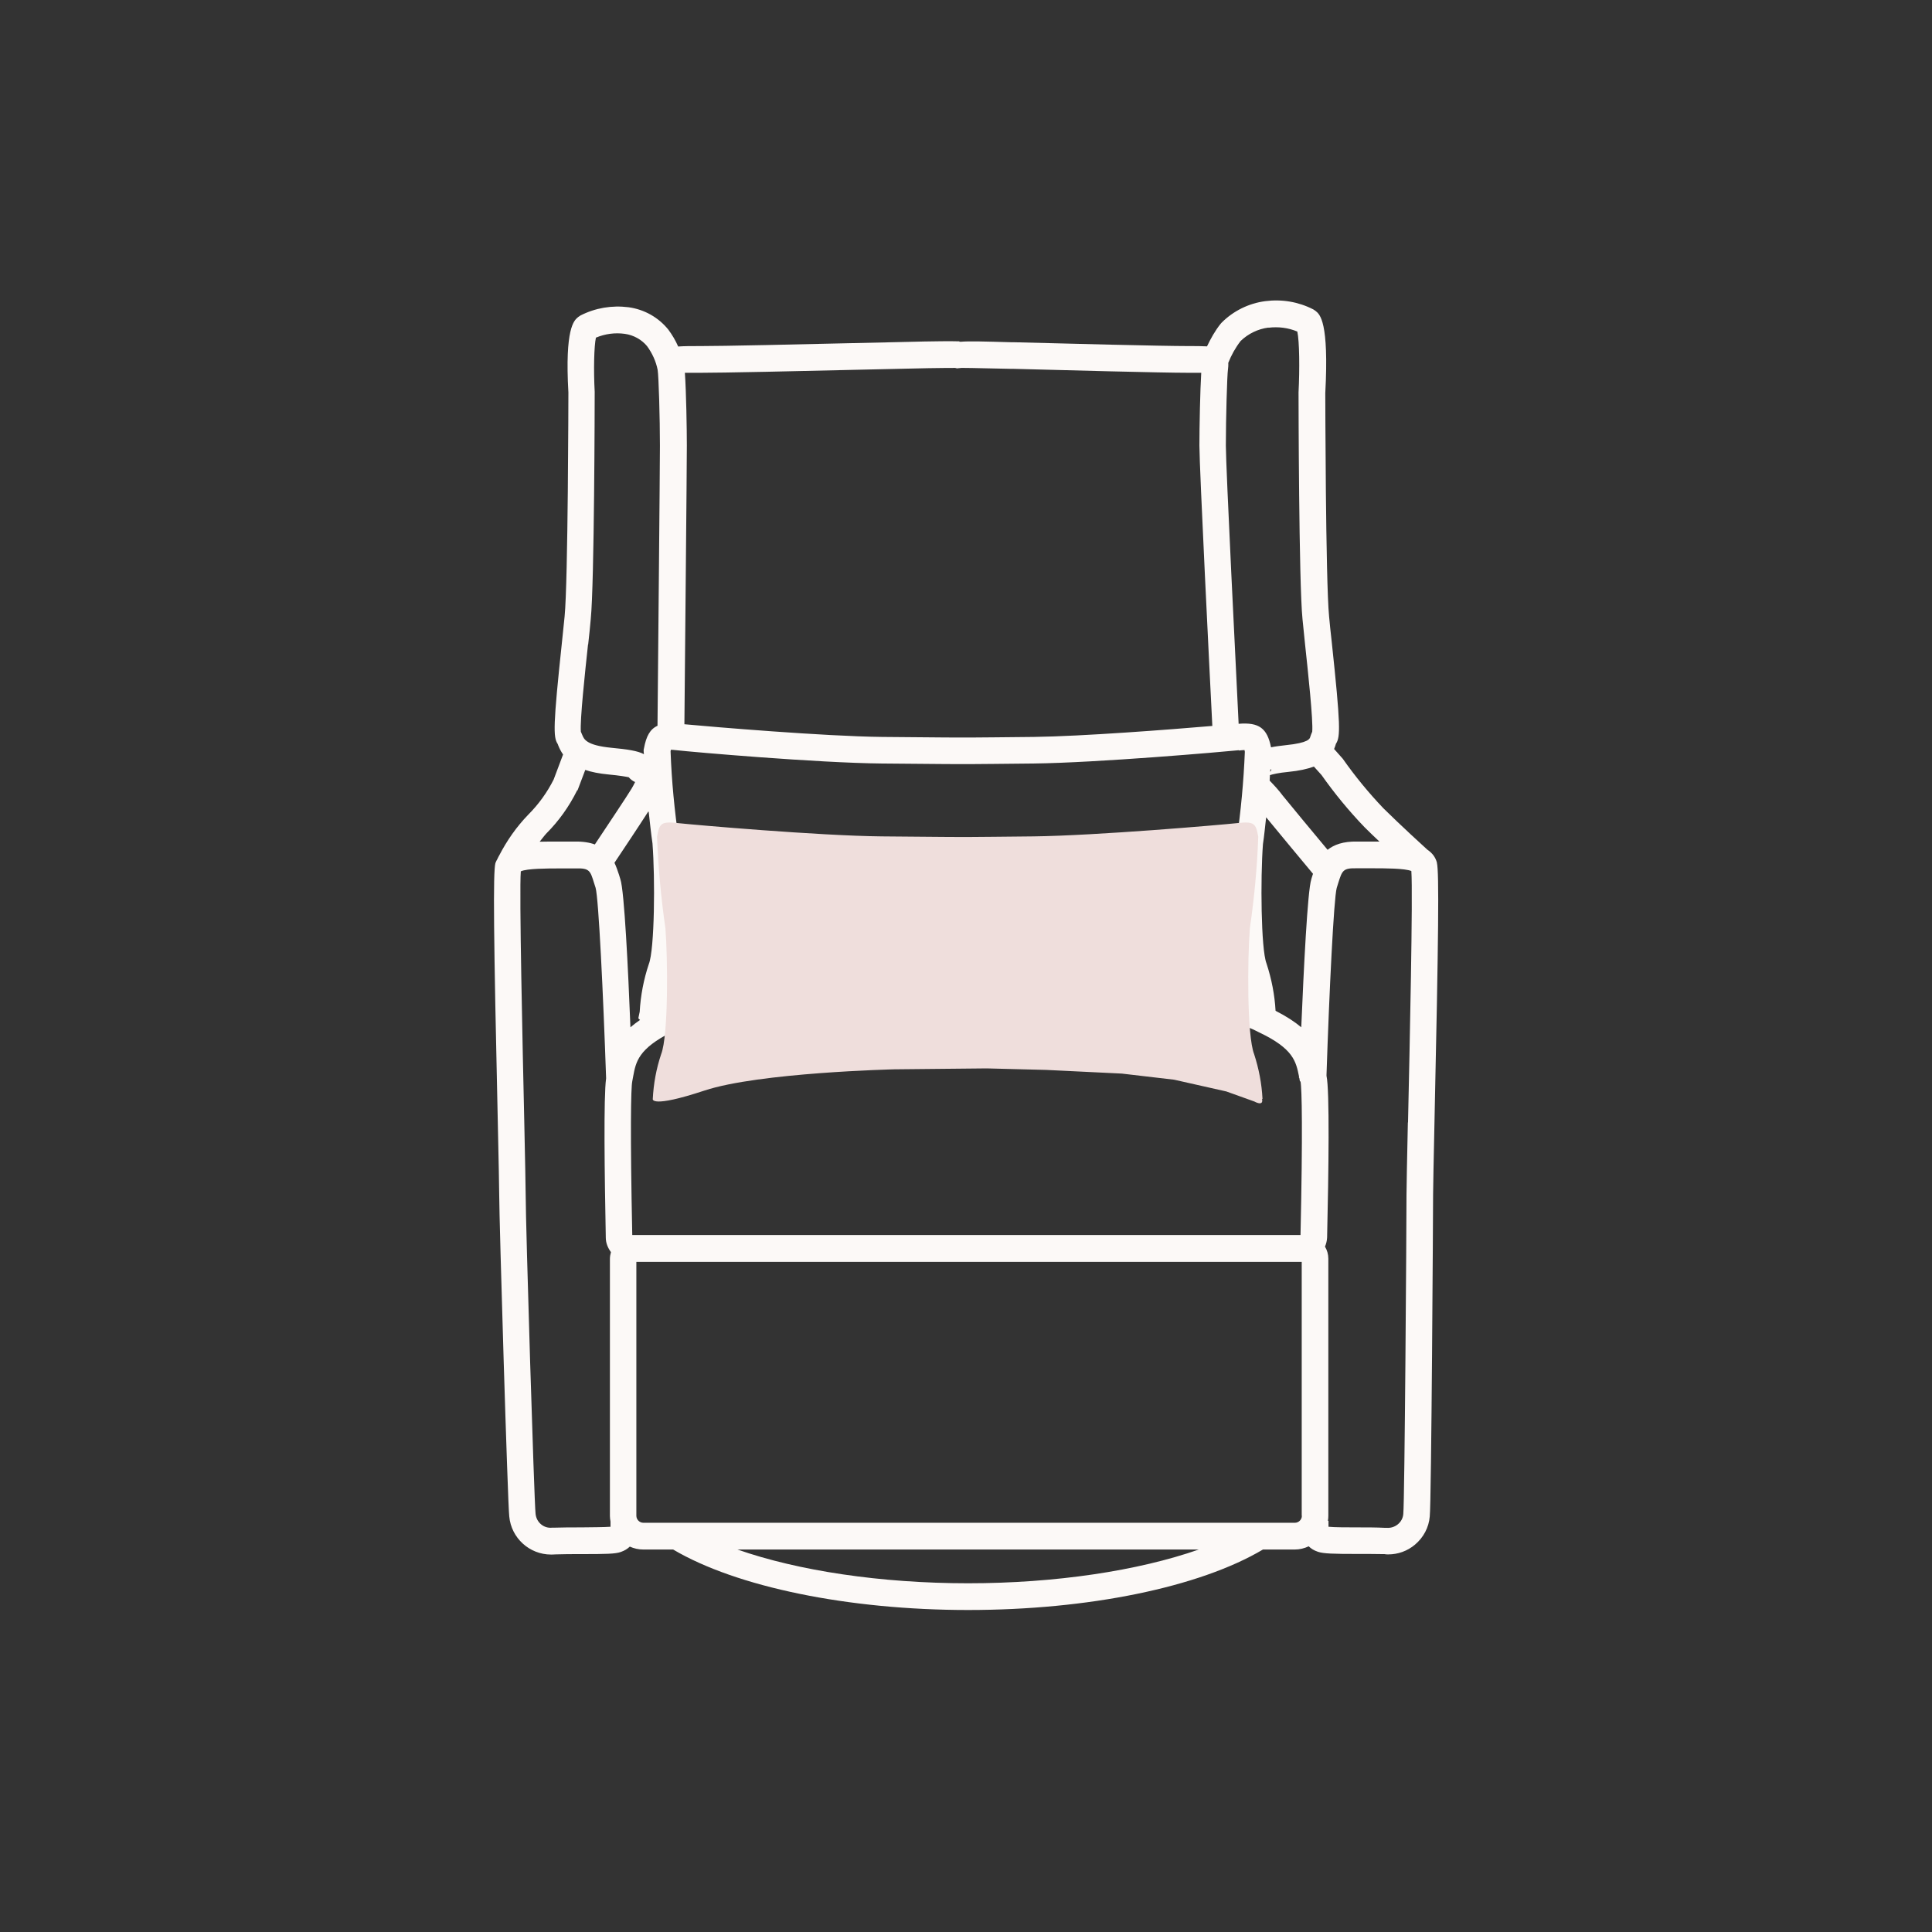
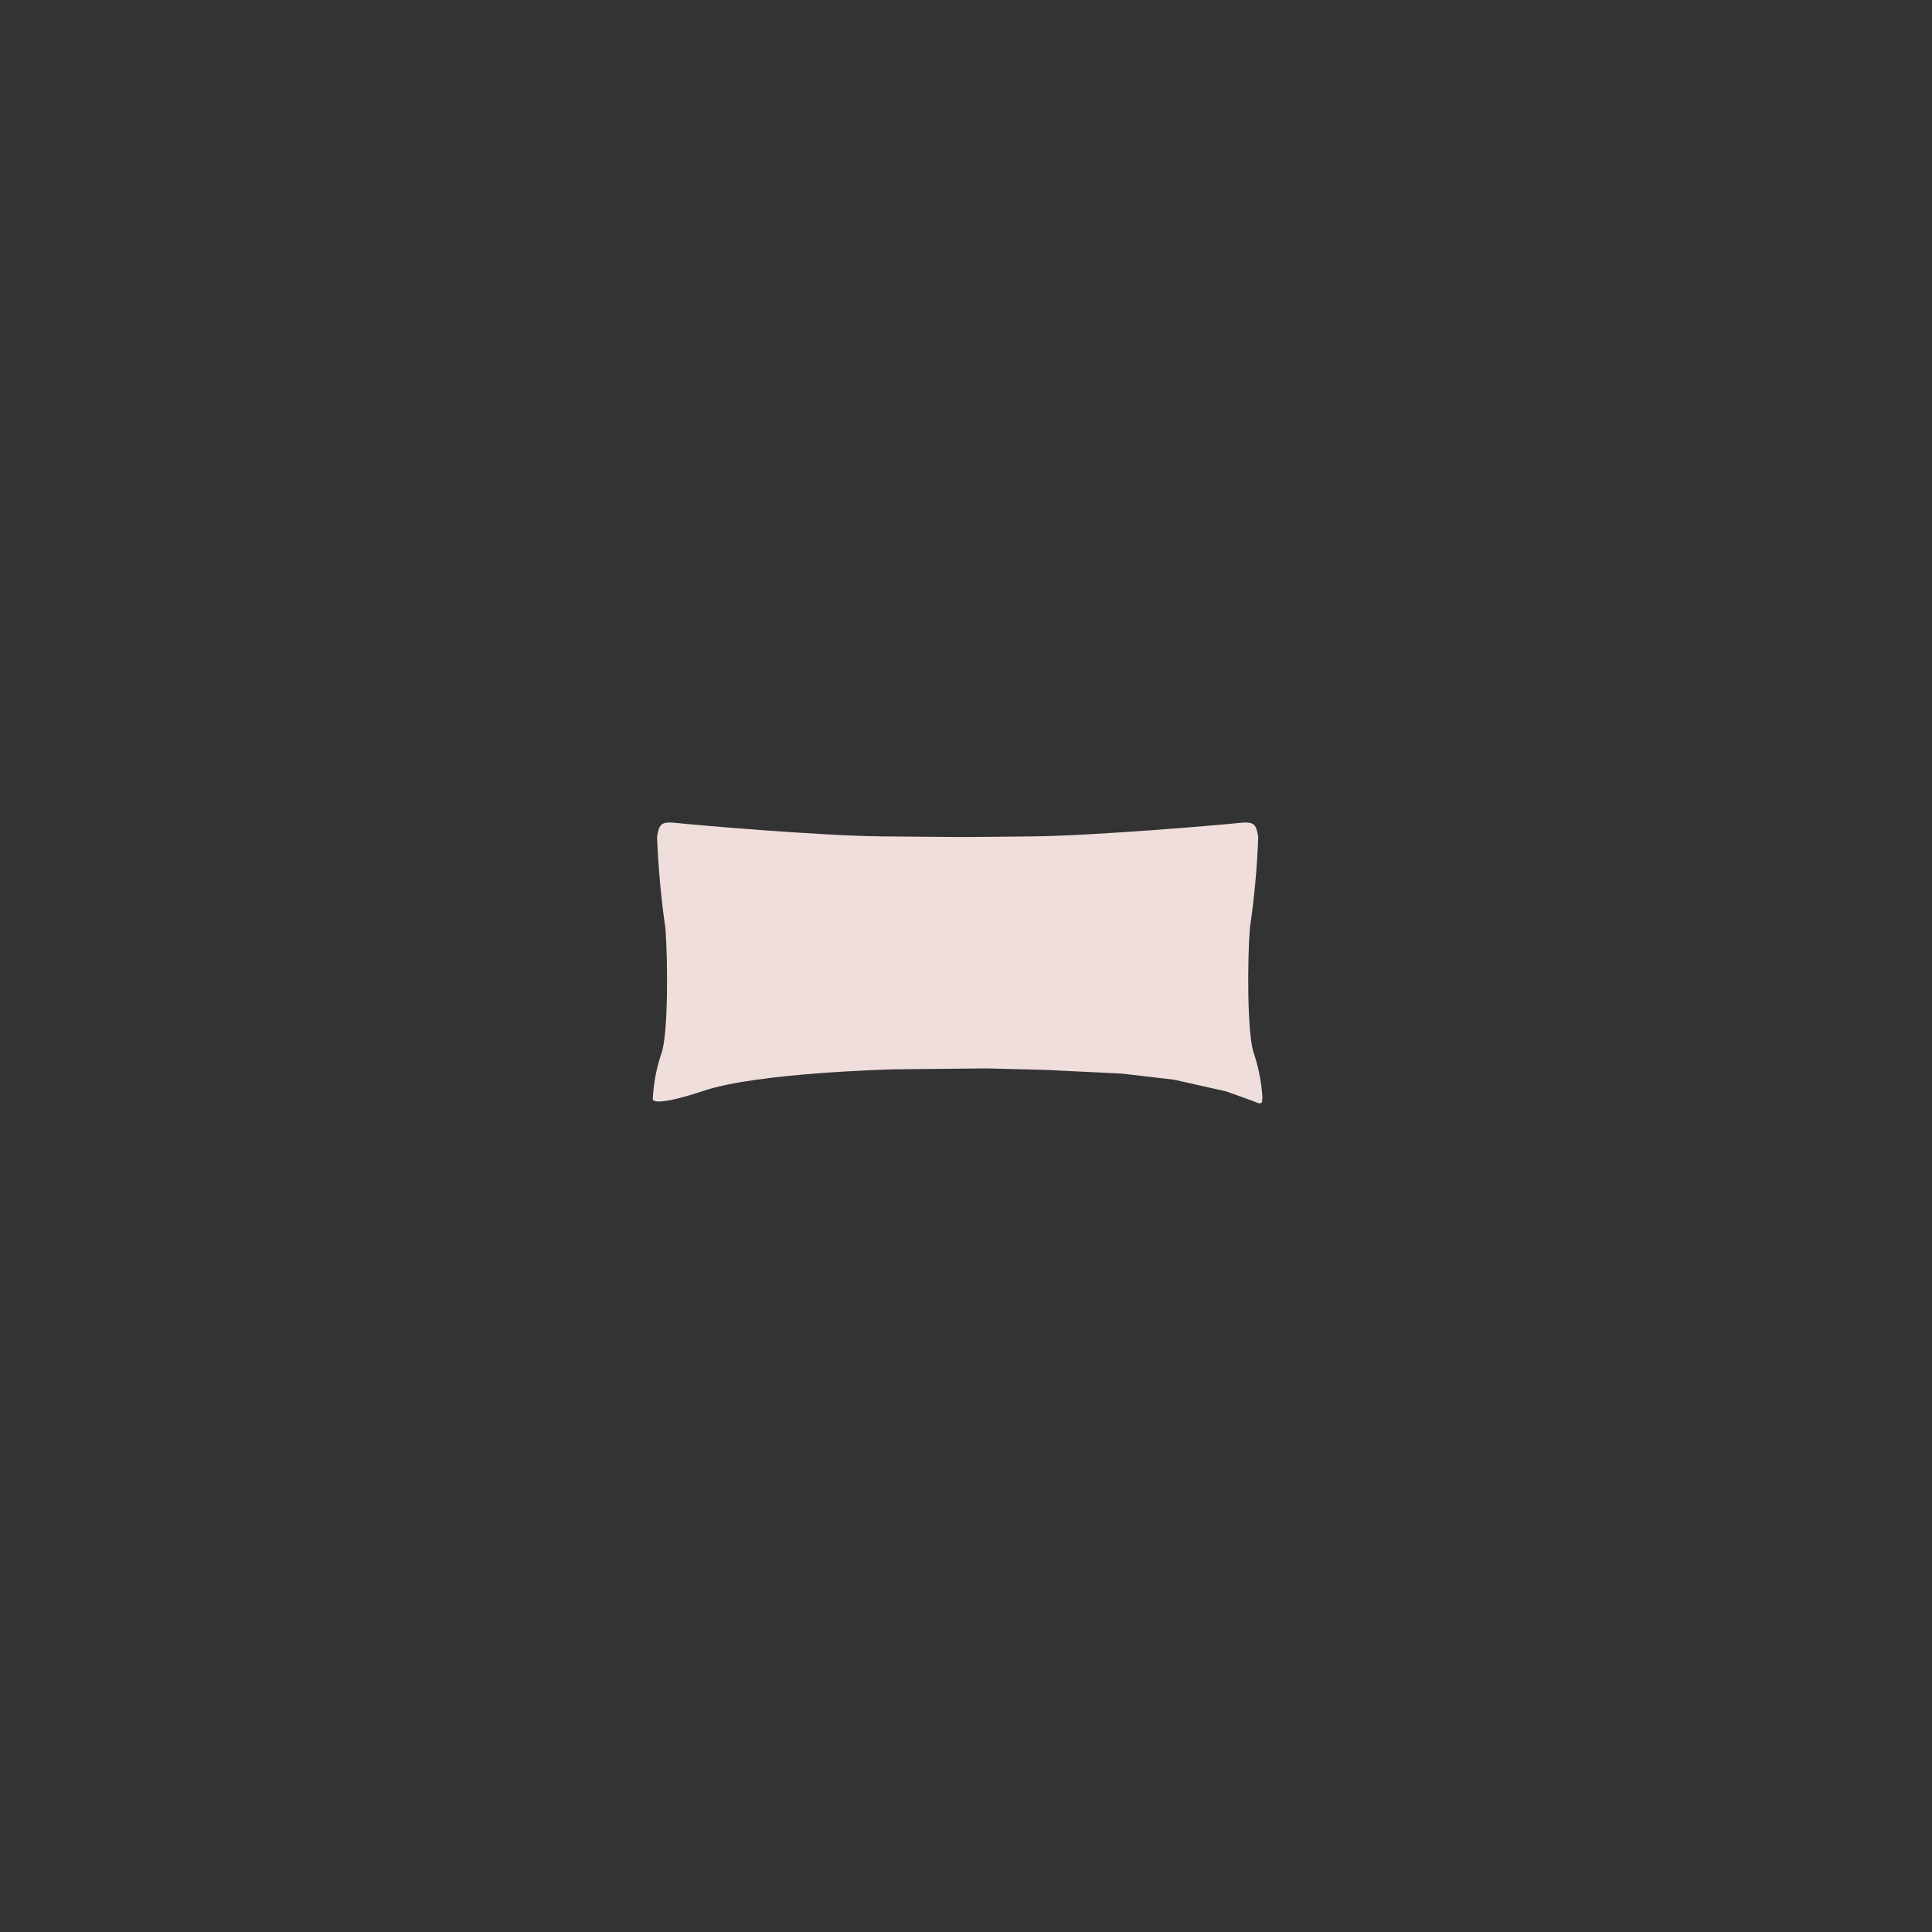
<svg xmlns="http://www.w3.org/2000/svg" width="90" height="90" viewBox="0 0 90 90" fill="none">
  <rect x="0" y="0" width="90" height="90" fill="#333333" stroke="none" />
-   <path d="M66.943 40.206C66.873 39.922 66.71 39.73 66.49 39.58C66.341 39.445 65.279 38.477 64.45 37.659C63.763 36.94 63.126 36.165 62.552 35.346L62.148 34.891C62.184 34.813 62.205 34.734 62.233 34.649C62.446 34.322 62.453 33.809 62.035 29.882C61.985 29.448 61.943 29.042 61.914 28.715C61.752 27.078 61.737 18.369 61.737 18.312C61.914 14.989 61.489 14.648 61.284 14.484L61.178 14.413C60.484 14.057 59.712 13.929 58.94 14.029C58.175 14.128 57.452 14.484 56.907 15.032L56.857 15.089C56.602 15.409 56.404 15.765 56.227 16.135C55.993 16.121 55.71 16.121 55.341 16.121C54.137 16.121 49.639 16.007 47.224 15.943H47.104C45.836 15.907 45.142 15.886 44.745 15.921C44.731 15.921 44.717 15.921 44.688 15.914V15.9H44.611C44.384 15.893 43.761 15.886 41.862 15.936C36.734 16.057 33.639 16.121 32.669 16.121C32.201 16.121 31.854 16.121 31.592 16.142C31.471 15.864 31.316 15.601 31.131 15.352C30.671 14.783 30.012 14.413 29.283 14.313C28.511 14.214 27.732 14.342 27.037 14.698L26.924 14.776C26.74 14.932 26.308 15.288 26.478 18.284C26.478 18.369 26.464 27.085 26.301 28.722C26.265 29.049 26.223 29.455 26.18 29.896C25.762 33.824 25.77 34.336 25.975 34.649C25.989 34.67 25.996 34.699 26.003 34.72C26.06 34.863 26.131 35.005 26.23 35.147L25.791 36.314C25.486 36.919 25.09 37.467 24.608 37.951C24.062 38.513 23.616 39.153 23.255 39.85C23.227 39.893 23.206 39.943 23.184 39.986C23.17 40.021 23.149 40.057 23.128 40.092C23.113 40.135 23.092 40.163 23.078 40.206C22.965 40.633 22.993 43.586 23.191 52.352C23.227 54.038 23.255 55.319 23.255 55.661C23.255 56.799 23.652 70.076 23.723 70.639C23.815 71.649 24.665 72.417 25.67 72.417C25.734 72.417 25.791 72.417 25.855 72.41C26.23 72.396 26.669 72.396 27.087 72.396C28.213 72.396 28.666 72.389 28.922 72.296C29.106 72.232 29.233 72.147 29.339 72.047C29.531 72.133 29.743 72.183 29.97 72.183H31.358C34.305 73.926 39.518 75 45.099 75C50.681 75 55.858 73.947 58.833 72.183H60.314C60.547 72.183 60.767 72.126 60.965 72.033C61.072 72.14 61.206 72.225 61.397 72.289C61.652 72.375 62.106 72.389 63.239 72.389C63.657 72.389 64.096 72.389 64.408 72.396H64.493C64.549 72.41 64.613 72.41 64.67 72.41C65.123 72.41 65.562 72.254 65.916 71.955C66.313 71.621 66.561 71.151 66.603 70.646C66.681 70.027 66.759 56.258 66.759 55.639C66.759 55.291 66.788 54.003 66.823 52.302C67.014 43.557 67.043 40.619 66.936 40.192L66.943 40.206ZM63.565 38.534C63.784 38.755 64.025 38.982 64.259 39.203C64.153 39.203 64.053 39.203 63.947 39.203C63.699 39.203 63.452 39.203 63.225 39.203C62.566 39.189 62.141 39.352 61.844 39.587C61.199 38.812 60.108 37.502 59.754 37.061C59.57 36.812 59.358 36.584 59.145 36.364C59.145 36.279 59.159 36.193 59.159 36.108C59.301 36.065 59.556 36.001 60.016 35.958C60.519 35.908 60.902 35.823 61.206 35.709L61.56 36.101C62.162 36.955 62.828 37.766 63.565 38.534ZM60.583 50.381C60.647 50.687 60.689 52.743 60.583 57.532H40.439H29.488C29.488 57.532 29.488 57.532 29.481 57.532H29.453C29.354 52.736 29.389 50.673 29.453 50.374L29.495 50.146C29.623 49.456 29.736 48.858 31.301 48.069C31.316 48.062 32.081 47.613 33.674 47.208C35.771 46.71 39.327 46.517 40.892 46.453C41.197 46.439 41.48 46.432 41.742 46.425L45.744 46.389C45.878 46.389 46.027 46.389 46.197 46.389L48.577 46.453C48.669 46.453 48.768 46.461 48.867 46.468L51.92 46.61C52.041 46.617 52.161 46.624 52.282 46.631L54.421 46.873C54.484 46.888 54.555 46.895 54.626 46.902L56.9 47.414C56.949 47.428 56.985 47.443 57.034 47.457L58.146 47.855C58.465 47.99 58.635 48.083 58.649 48.09C60.257 48.851 60.37 49.449 60.512 50.139V50.154C60.512 50.154 60.512 50.196 60.512 50.21H60.526L60.554 50.367L60.583 50.381ZM57.714 34.962C57.835 34.948 57.92 34.941 57.976 34.941C57.976 34.962 57.983 34.991 57.99 35.019C57.934 36.392 57.806 37.787 57.601 39.189C57.509 40.299 57.417 44.248 57.828 45.301C57.955 45.692 58.054 46.091 58.118 46.503C57.388 46.24 56.298 45.92 54.81 45.671H54.782L54.732 45.657C54.038 45.543 53.259 45.45 52.388 45.386H52.303L52.069 45.365C51.934 45.358 51.807 45.343 51.672 45.336C50.596 45.279 49.682 45.244 48.896 45.208H48.775L48.669 45.201C47.543 45.158 46.714 45.144 46.133 45.137H45.971H45.829C45.234 45.137 44.979 45.137 44.958 45.137H44.632C44.582 45.137 43.704 45.109 41.692 45.173H41.664C41.607 45.173 41.274 45.187 40.772 45.201C39.957 45.23 39.008 45.272 37.896 45.336C35.905 45.443 34.368 45.728 33.221 46.027C33.171 46.041 33.129 46.048 33.079 46.062C32.775 46.148 32.498 46.233 32.251 46.311C31.705 46.482 31.33 46.574 31.089 46.624C31.146 46.176 31.252 45.735 31.386 45.322C31.811 44.248 31.712 40.285 31.62 39.132C31.422 37.766 31.287 36.378 31.238 35.005C31.238 34.976 31.252 34.948 31.252 34.927C31.308 34.927 31.393 34.934 31.514 34.948C32.272 35.033 38.066 35.538 41.062 35.567C43.987 35.595 44.611 35.595 44.611 35.595H45.198C45.701 35.595 46.608 35.581 48.159 35.567C51.141 35.531 56.942 35.026 57.707 34.948L57.714 34.962ZM59.223 35.852C59.209 35.894 59.194 35.923 59.173 35.958C59.173 35.923 59.173 35.88 59.18 35.844H59.223V35.852ZM61.086 40.96C60.909 41.494 60.732 45.158 60.618 47.855C60.314 47.599 59.924 47.343 59.421 47.087C59.379 46.347 59.237 45.607 58.996 44.874C58.741 44.212 58.713 40.904 58.833 39.324C58.897 38.911 58.932 38.491 58.982 38.072C59.549 38.762 60.682 40.128 61.164 40.704C61.164 40.718 61.157 40.733 61.15 40.747L61.086 40.953V40.96ZM30.218 37.815C30.274 38.306 30.324 38.804 30.395 39.288C30.522 40.911 30.494 44.226 30.225 44.909C29.984 45.628 29.842 46.375 29.8 47.129L29.736 47.435L29.814 47.514C29.651 47.627 29.502 47.741 29.368 47.855C29.262 45.158 29.084 41.501 28.9 40.96L28.837 40.754C28.78 40.583 28.716 40.384 28.624 40.192C28.999 39.63 29.764 38.484 30.197 37.808L30.218 37.815ZM59.088 15.267C59.549 15.21 60.009 15.267 60.434 15.445C60.533 15.893 60.547 17.188 60.491 18.277C60.491 18.64 60.505 27.142 60.675 28.836C60.71 29.17 60.753 29.576 60.795 30.017C60.93 31.276 61.178 33.575 61.128 34.087C61.086 34.179 61.057 34.265 61.036 34.329C61.015 34.414 60.958 34.606 59.896 34.713C59.634 34.742 59.414 34.77 59.209 34.813C59.032 33.923 58.649 33.639 57.7 33.717C57.58 31.269 57.105 21.749 57.105 20.76C57.105 19.536 57.162 17.473 57.204 17.202C57.211 17.145 57.225 17.032 57.218 16.903C57.36 16.541 57.551 16.199 57.792 15.886C58.146 15.544 58.6 15.324 59.088 15.26V15.267ZM32.661 17.366C33.646 17.366 36.748 17.302 41.883 17.181C44.171 17.124 44.526 17.145 44.49 17.138L44.582 17.16L44.795 17.138C44.858 17.138 45.241 17.138 47.061 17.181H47.182C49.604 17.245 54.116 17.366 55.334 17.366C55.518 17.366 55.759 17.366 55.958 17.366C55.908 18.17 55.873 19.899 55.873 20.753C55.873 21.792 56.354 31.433 56.475 33.817C54.477 33.987 50.426 34.3 48.159 34.329C46.608 34.343 45.701 34.357 45.206 34.357H44.625C44.625 34.357 43.994 34.357 41.09 34.329C38.392 34.3 33.178 33.859 31.882 33.738C31.904 31.276 31.996 21.763 31.996 20.753C31.996 20.02 31.967 18.241 31.904 17.366C32.13 17.366 32.421 17.366 32.661 17.366ZM27.399 30.024C27.448 29.583 27.491 29.177 27.519 28.843C27.689 27.149 27.703 18.647 27.703 18.248C27.647 17.216 27.675 16.114 27.76 15.729C28.185 15.552 28.645 15.487 29.106 15.552C29.517 15.608 29.892 15.822 30.14 16.121C30.381 16.448 30.558 16.832 30.636 17.231C30.685 17.522 30.742 19.486 30.742 20.76C30.742 21.77 30.65 31.49 30.629 33.809C30.282 33.966 30.104 34.293 29.998 34.863L29.984 34.927V34.991C29.984 35.04 29.991 35.083 29.998 35.133C29.708 34.976 29.226 34.905 28.475 34.834C27.321 34.72 27.207 34.436 27.13 34.251C27.108 34.194 27.08 34.137 27.059 34.087C27.009 33.582 27.257 31.276 27.392 30.024H27.399ZM26.903 36.819L27.264 35.866C27.555 35.965 27.909 36.037 28.355 36.079C28.879 36.129 29.155 36.179 29.29 36.207C29.368 36.3 29.467 36.378 29.58 36.428H29.587C29.538 36.535 29.481 36.634 29.424 36.734C29.219 37.075 28.235 38.548 27.71 39.338C27.462 39.246 27.151 39.196 26.761 39.203C26.527 39.203 26.279 39.203 26.032 39.203C25.734 39.203 25.43 39.203 25.139 39.21C25.245 39.082 25.345 38.94 25.458 38.819C26.025 38.249 26.499 37.595 26.889 36.812L26.903 36.819ZM28.433 71.122C28.164 71.144 27.547 71.144 27.08 71.151C26.648 71.151 26.202 71.151 25.812 71.165H25.72C25.33 71.208 24.983 70.916 24.948 70.51C24.884 69.956 24.488 57.048 24.488 55.661C24.488 55.312 24.459 54.024 24.424 52.324C24.346 48.794 24.183 41.558 24.261 40.59C24.551 40.455 25.515 40.455 26.046 40.455C26.308 40.455 26.57 40.455 26.818 40.455C27.462 40.434 27.498 40.562 27.675 41.138L27.746 41.359C27.887 41.864 28.1 46.297 28.235 50.232C28.114 51.093 28.164 54.707 28.22 57.653C28.22 57.909 28.32 58.137 28.461 58.329C28.433 58.429 28.412 58.535 28.412 58.642V70.624C28.412 70.71 28.426 70.795 28.44 70.88C28.44 71.001 28.44 71.087 28.44 71.144L28.433 71.122ZM45.099 73.755C41.026 73.755 37.18 73.172 34.354 72.183H55.844C53.018 73.172 49.165 73.755 45.099 73.755ZM60.647 70.61C60.647 70.788 60.498 70.937 60.321 70.937H29.97C29.793 70.937 29.644 70.788 29.644 70.61V58.784H40.417H60.639V70.61H60.647ZM65.584 52.288C65.548 54.003 65.52 55.305 65.52 55.654C65.52 57.198 65.435 69.891 65.371 70.525C65.357 70.717 65.265 70.888 65.116 71.009C64.967 71.13 64.783 71.186 64.599 71.172H64.507C64.117 71.151 63.671 71.151 63.239 71.151C62.772 71.151 62.162 71.151 61.886 71.122C61.886 71.058 61.886 70.973 61.886 70.845H61.858C61.872 70.767 61.879 70.695 61.879 70.617V58.635C61.879 58.429 61.822 58.236 61.723 58.073C61.78 57.938 61.815 57.795 61.822 57.646C61.893 54.579 61.943 50.787 61.794 50.118V50.068C61.922 46.176 62.134 41.857 62.269 41.366L62.339 41.138C62.524 40.555 62.559 40.434 63.197 40.448C63.437 40.448 63.692 40.448 63.954 40.448C64.486 40.448 65.449 40.448 65.746 40.576C65.824 41.651 65.668 48.794 65.591 52.288H65.584Z" fill="#FCF9F7" />
  <path d="M58.812 51.193C58.777 50.482 58.642 49.784 58.423 49.108C58.083 48.247 58.111 44.647 58.224 43.238C58.43 41.822 58.565 40.399 58.614 38.976C58.501 38.357 58.43 38.257 57.644 38.343C56.857 38.428 51.071 38.926 48.152 38.962C46.601 38.976 45.694 38.99 45.192 38.99H44.611C44.611 38.99 43.987 38.99 41.069 38.962C38.151 38.933 32.364 38.428 31.578 38.343C30.792 38.257 30.721 38.357 30.608 38.976C30.664 40.406 30.792 41.829 30.997 43.238C31.11 44.647 31.139 48.247 30.799 49.108C30.572 49.784 30.445 50.482 30.409 51.193C30.409 51.193 30.282 51.641 32.818 50.802C35.353 49.962 41.664 49.813 41.664 49.813L45.964 49.77L48.74 49.841L52.261 50.012L54.697 50.297L57.127 50.844L58.437 51.314C58.437 51.314 58.869 51.563 58.791 51.193" fill="#EFDEDC" />
</svg>